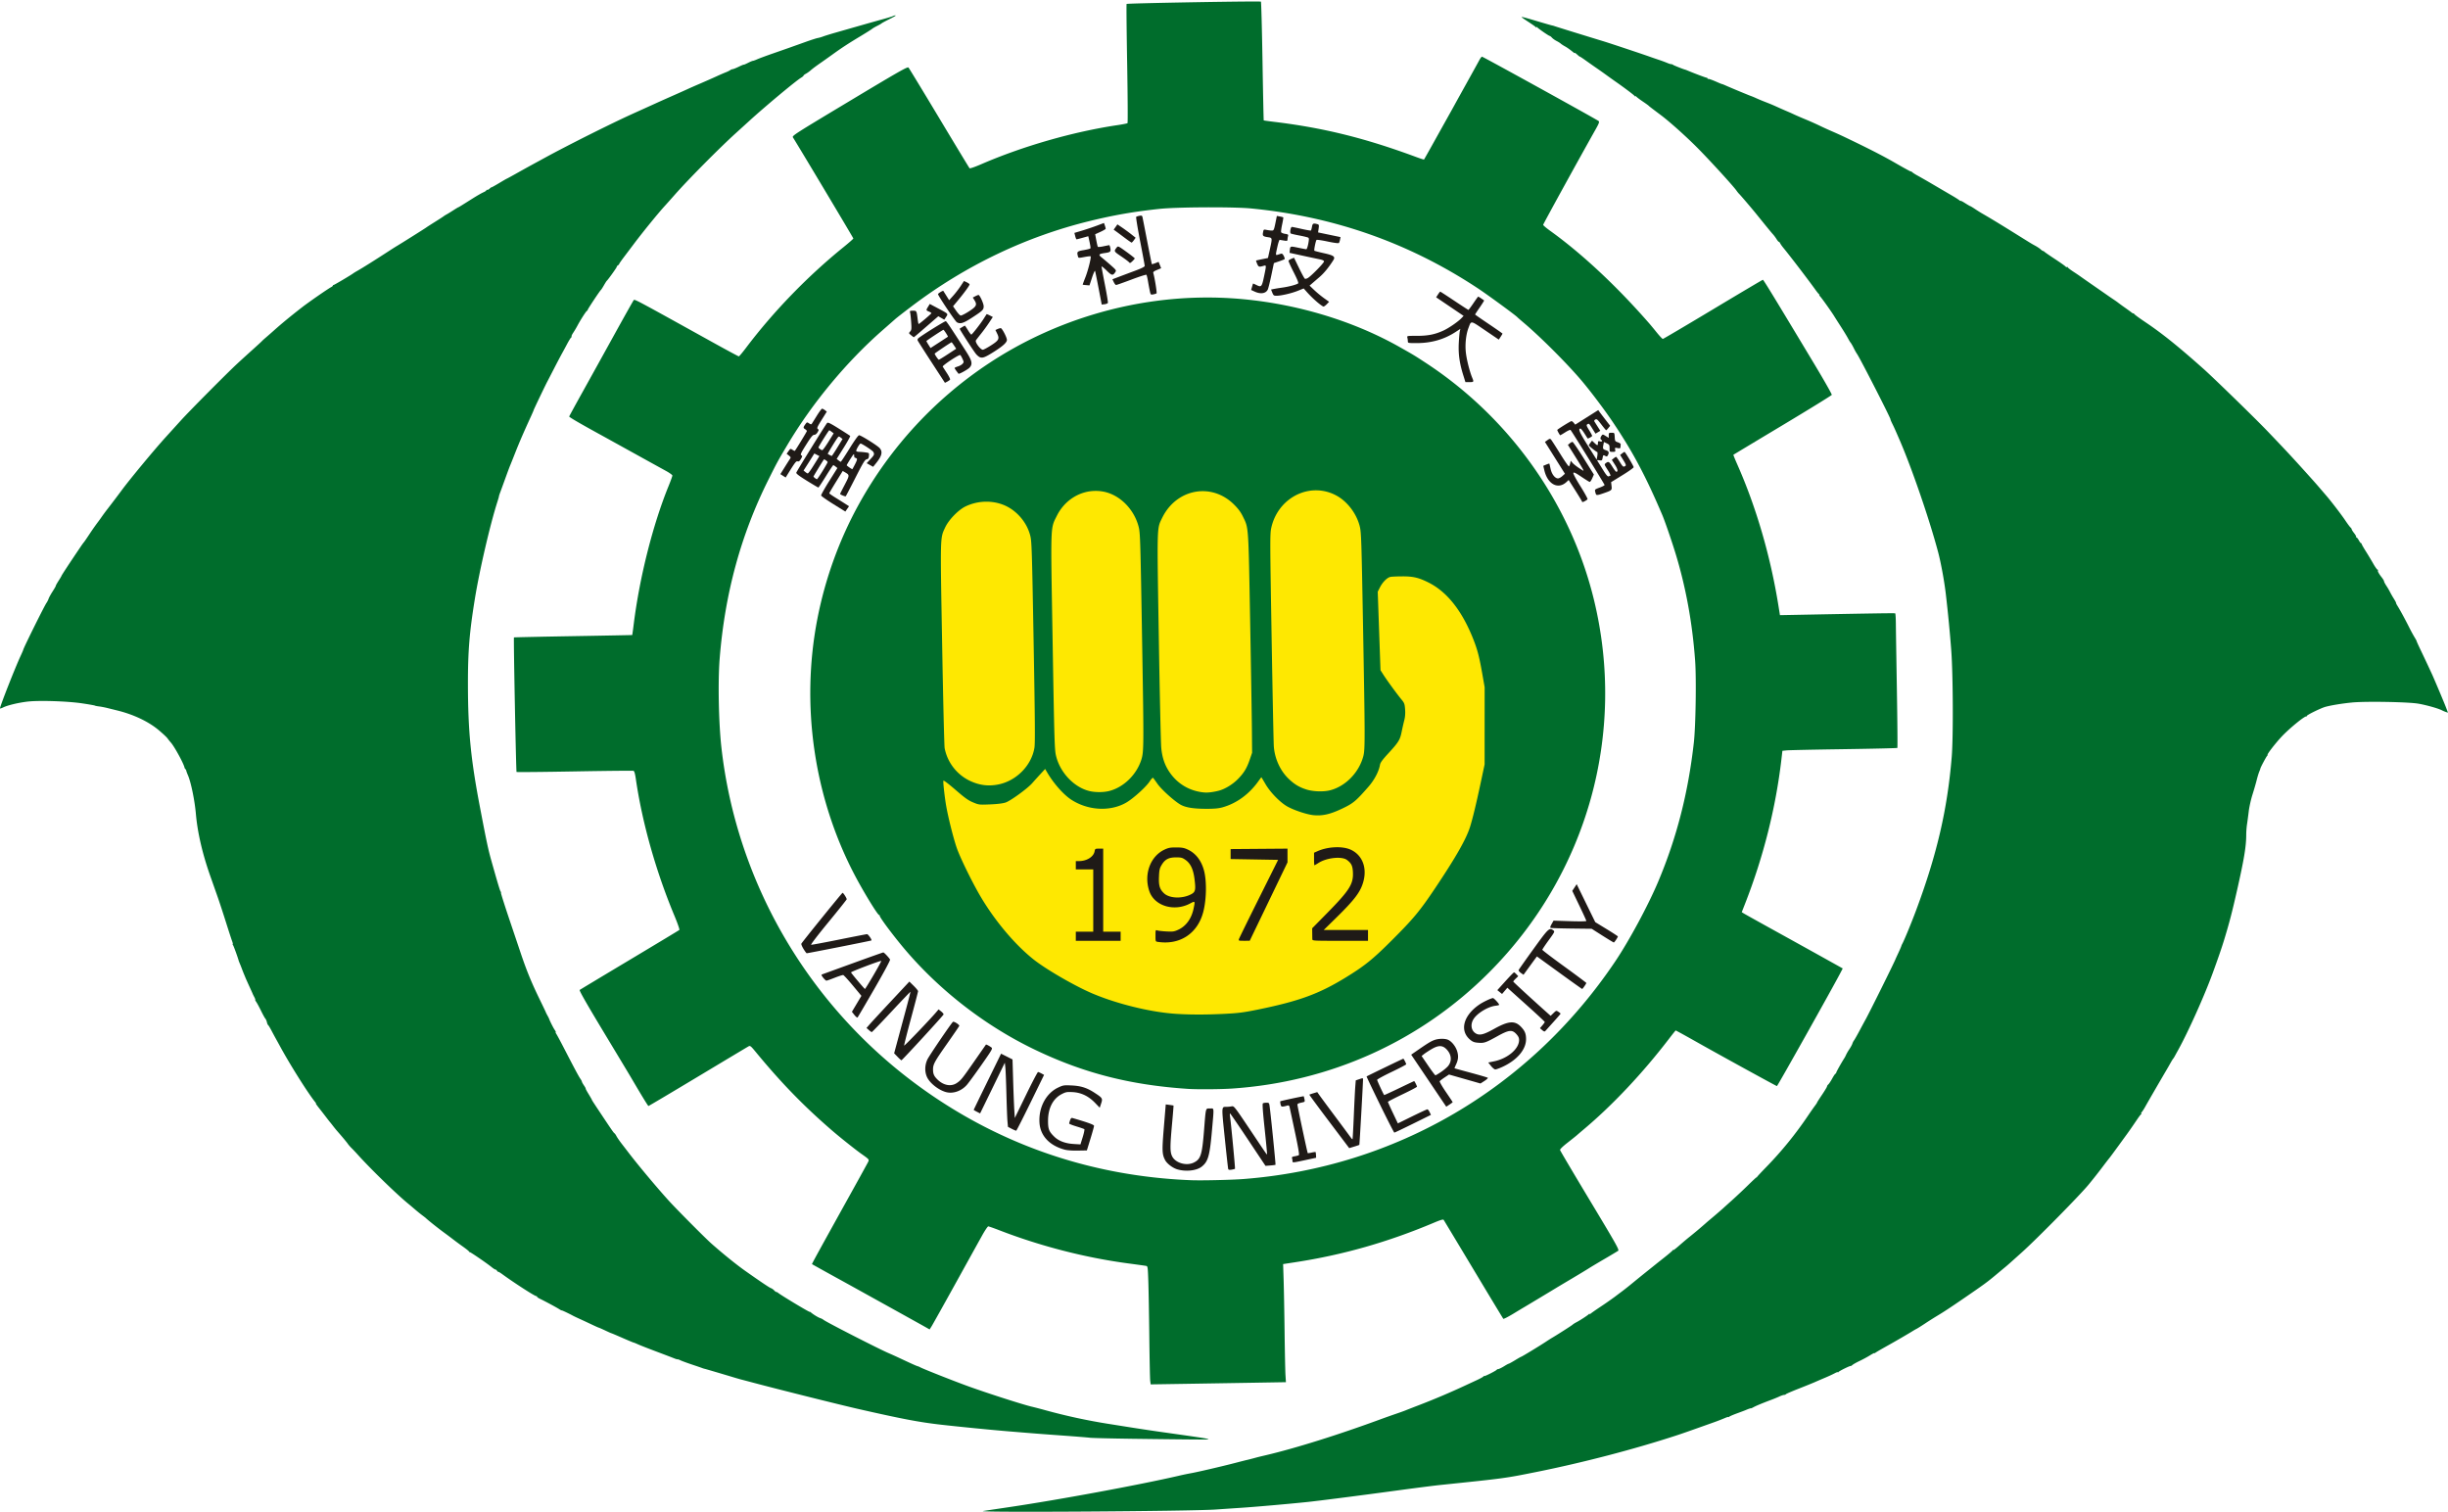
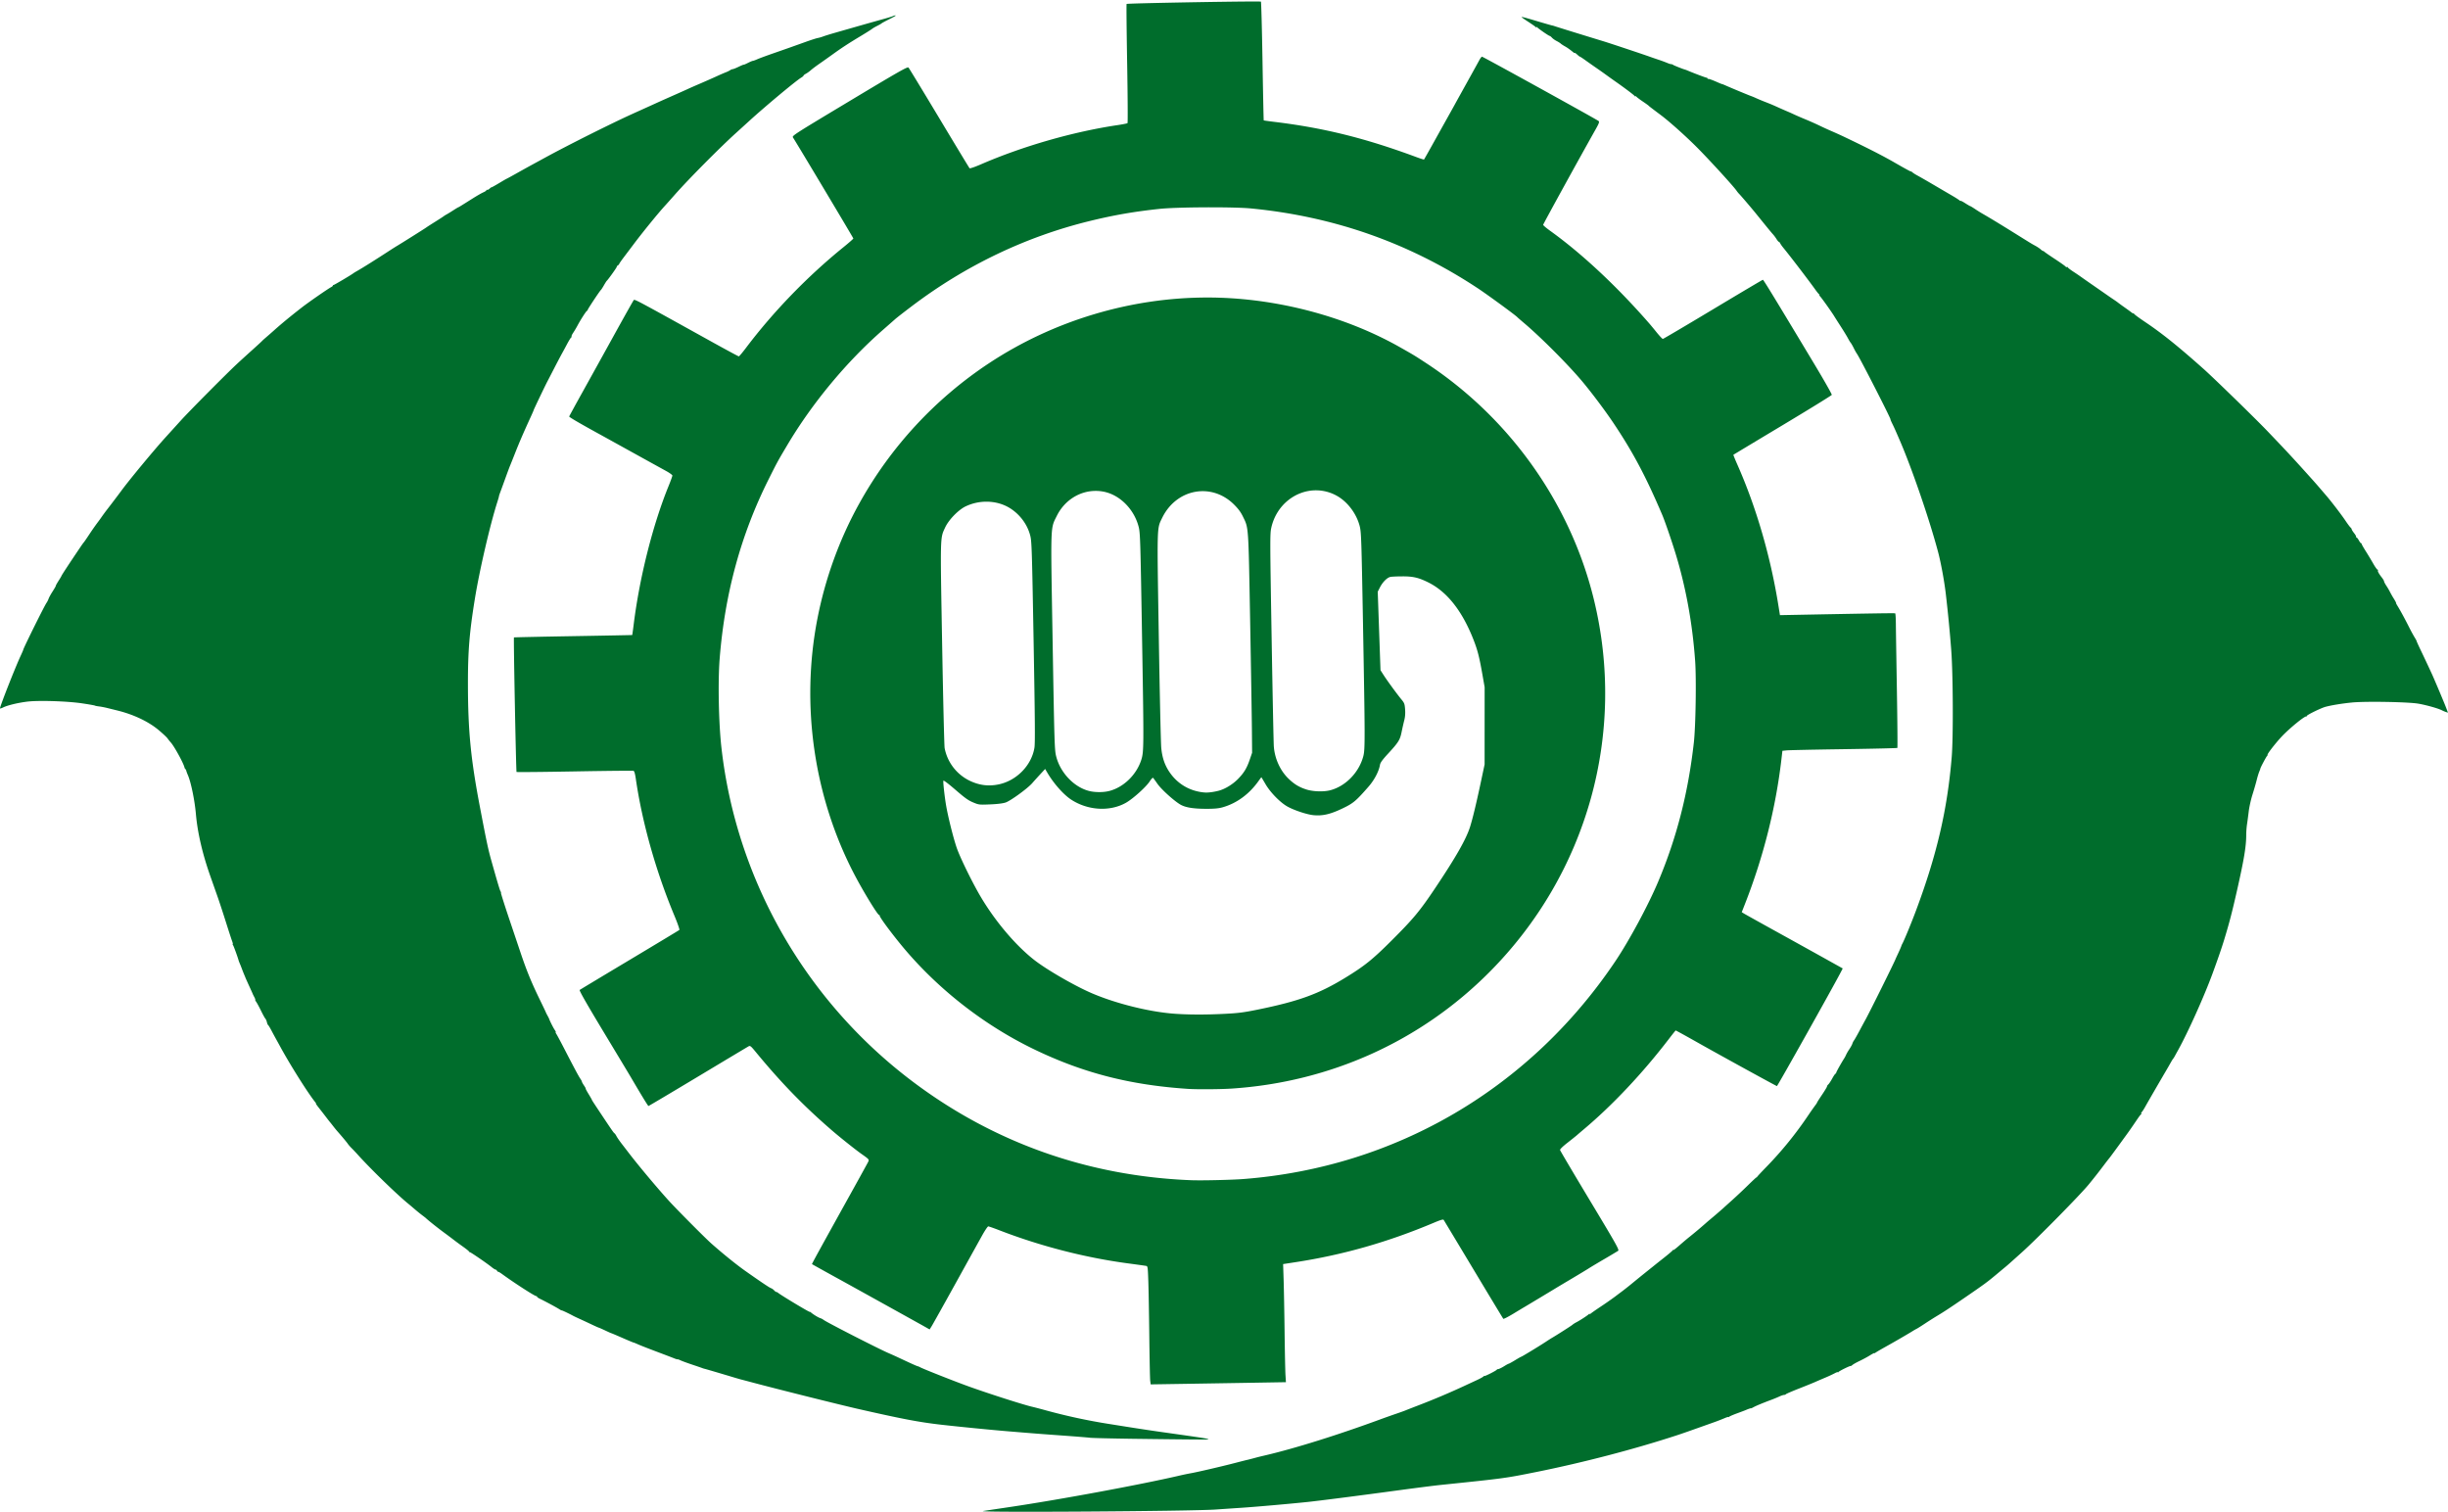
<svg xmlns="http://www.w3.org/2000/svg" width="400" height="247">
-   <path fill="#fee801" d="M194.155 64.474a51.152 51.927 0 0 0-51.152 51.927 51.152 51.927 0 0 0 51.152 51.926 51.152 51.927 0 0 0 51.152-51.926 51.152 51.927 0 0 0-51.152-51.927z" />
-   <path fill="#1f1a17" d="M192.374 191.057c-.77-.227-1.698-.935-2.007-1.533-.489-.945-.51-1.54-.19-5.386l.306-3.69.62.08c.341.046.634.092.65.103.016.012-.09 1.331-.235 2.932-.345 3.783-.344 4.635.002 5.35.534 1.104 2.343 1.63 3.549 1.034 1.131-.56 1.347-1.24 1.667-5.238.31-3.868.237-3.595.962-3.595.723 0 .687-.397.332 3.637-.363 4.127-.624 5.04-1.677 5.868-.832.655-2.589.848-3.98.438zm8.315-.058c-.033-.102-.286-2.376-.562-5.051-.548-5.318-.56-5.099.294-5.103a5.23 5.23 0 0 0 .824-.082c.392-.078.442-.015 3.023 3.832 2.976 4.438 2.7 4.042 2.762 3.968.026-.031-.148-1.888-.387-4.126-.31-2.906-.39-4.097-.284-4.168.082-.055.344-.1.582-.102.406-.002.437.033.512.574.197 1.409 1.012 9.516.963 9.565-.03.03-.411.083-.846.117l-.79.062-2.849-4.274c-1.567-2.351-2.886-4.277-2.931-4.279-.046-.002-.062.134-.037.301.164 1.07.888 8.67.832 8.726-.038.038-.289.104-.558.148-.35.057-.506.026-.548-.108zm10.499-1.328a1.54 1.54 0 0 0-.078-.462c-.057-.148.06-.224.444-.289.286-.048.589-.13.671-.183.106-.066-.088-1.215-.644-3.825-.437-2.051-.828-3.87-.87-4.043-.051-.215-.148-.292-.308-.247-.97.272-1.074.254-1.165-.2-.048-.24-.065-.458-.038-.485.064-.063 3.79-.864 3.827-.822.015.018.07.229.121.468.085.399.06.444-.29.522-.755.168-.857.217-.857.406 0 .232 1.62 7.83 1.683 7.893.025.024.31-.016.636-.089.324-.073.613-.11.64-.082.028.028.06.248.072.49l.021.438-1.763.38c-2.119.457-2.102.456-2.102.13zm-37.265-1.846c-2.462-.67-3.947-2.277-4.075-4.408-.15-2.494 1.083-4.8 3.062-5.73.804-.378.93-.398 2.17-.34 1.542.071 2.512.379 3.76 1.192 1.317.857 1.36.928 1.085 1.756l-.23.69-.767-.794c-1.07-1.106-2.27-1.681-3.66-1.755-.937-.05-1.116-.017-1.787.328-1.418.73-2.223 2.288-2.232 4.317-.006 1.396.147 1.791 1.028 2.646.72.7 1.809 1.106 3.176 1.186l1.092.065.37-1.193c.203-.656.322-1.236.265-1.29-.058-.053-.64-.258-1.292-.454-.653-.197-1.187-.408-1.187-.47 0-.06.068-.305.15-.542.106-.302.218-.412.374-.367 2.58.75 3.545 1.102 3.54 1.292-.002.117-.267 1.067-.588 2.111l-.584 1.899-1.48.027c-.94.017-1.738-.043-2.19-.166zm43.257-4.584c-1.803-2.389-3.258-4.364-3.234-4.388.024-.024.324-.128.666-.23l.623-.188.447.627c.246.346 1.433 1.949 2.637 3.562a422.433 422.433 0 0 1 2.409 3.247c.12.173.243.287.272.254.029-.033.123-1.738.21-3.79.086-2.051.193-4.2.238-4.774l.082-1.044.593-.203c.555-.189.594-.186.594.04 0 .66-.564 10.66-.604 10.699-.025.025-.407.155-.85.29l-.805.243-3.278-4.345zm8.312-2.759c-1.23-2.51-2.215-4.585-2.191-4.608.061-.062 5.935-2.898 6-2.898.074 0 .469.771.469.915 0 .063-1.068.625-2.374 1.248-1.305.622-2.373 1.205-2.373 1.295 0 .135 1.027 2.354 1.15 2.482.02.022 1.12-.481 2.443-1.119 1.323-.637 2.428-1.159 2.455-1.159.07 0 .462.778.462.915 0 .064-1.068.625-2.373 1.248-1.306.623-2.374 1.175-2.374 1.228 0 .052.365.865.812 1.806l.813 1.711 2.334-1.148c1.284-.631 2.403-1.148 2.486-1.148.083 0 .248.203.366.452l.216.452-2.937 1.451c-1.615.798-2.985 1.45-3.044 1.447-.058-.002-1.112-2.059-2.34-4.57zm-60.166 3.955-.626-.325-.082-.923c-.045-.507-.12-2.509-.17-4.448-.048-1.94-.126-3.883-.173-4.319l-.086-.792-2.018 4.143-2.02 4.142-.524-.267c-.288-.147-.524-.288-.524-.312 0-.024 1.006-2.1 2.236-4.612l2.236-4.567.935.47.935.472.1 3.363c.054 1.85.138 4.002.185 4.783l.087 1.42 1.83-3.76c1.007-2.067 1.892-3.756 1.967-3.753.075.003.328.11.562.237l.425.232-2.22 4.543c-1.222 2.499-2.268 4.556-2.325 4.571-.057.016-.385-.118-.73-.298zm68.126-7.866-2.867-4.251 1.05-.726c1.697-1.173 2.198-1.476 2.777-1.68.704-.249 1.778-.247 2.262.003.602.312 1.204 1.096 1.433 1.864.234.788.176 1.377-.216 2.202-.139.293-.237.545-.22.561.019.016 1.224.35 2.679.741 1.454.391 2.694.756 2.754.81.06.054-.184.286-.542.516l-.653.418-2.57-.733-2.57-.733-.713.473c-.392.26-.754.54-.805.621-.05.082.405.873 1.012 1.76.606.885 1.103 1.633 1.103 1.661 0 .028-.236.207-.524.397l-.524.347-2.866-4.251zm2.004-1.417c.433-.295.946-.724 1.14-.954.699-.83.594-1.933-.266-2.793-.65-.65-1.316-.643-2.441.023-.455.269-1 .627-1.213.797l-.387.309 1.073 1.576c.59.867 1.125 1.577 1.189 1.577.064 0 .471-.241.905-.535zm-80.965 3.256c-1.223-.373-2.596-1.484-3.027-2.45-.387-.868-.361-1.926.07-2.855.28-.6 3.762-5.73 4.17-6.142.141-.143 1.11.47 1.04.659-.028.076-.936 1.4-2.017 2.942-2.043 2.911-2.27 3.33-2.27 4.187 0 .699.16 1.067.697 1.602 1.004 1 2.259 1.232 3.2.59.692-.471.839-.655 2.955-3.696l1.787-2.566c.047-.063.524.18.9.46.23.171.116.37-1.629 2.86-1.03 1.471-2.104 2.936-2.385 3.255-.918 1.044-2.327 1.51-3.49 1.154zm89.137-4.247-.45-.563.911-.185c2.255-.455 4.128-2.038 4.128-3.487 0-.36-.118-.61-.46-.985-.678-.739-1.209-.68-3.052.342-1.94 1.074-2.177 1.157-3.132 1.088-.648-.047-.914-.141-1.313-.464-1.82-1.473-1.174-3.99 1.487-5.796.628-.426 1.927-1.038 2.204-1.038.168 0 1.01.915 1.01 1.098 0 .048-.266.117-.59.154-1.23.138-3.003 1.217-3.607 2.194-.512.828-.393 1.783.282 2.263.638.454 1.328.303 3.08-.673 2.332-1.3 3.37-1.392 4.358-.39.67.68.874 1.162.873 2.068-.001 1.718-1.501 3.456-3.934 4.56-.474.214-.97.387-1.103.383-.132-.003-.443-.26-.692-.57zm-96.965-1.492-.561-.577.585-2.17 1.35-5.004c.42-1.559.746-2.851.725-2.872-.02-.021-1.43 1.453-3.13 3.275-1.7 1.822-3.135 3.31-3.186 3.308-.052-.002-.266-.155-.477-.34l-.382-.336.518-.596c.285-.327 1.86-2.032 3.502-3.79l2.984-3.194.712.7c.392.386.712.778.712.871 0 .093-.522 2.1-1.16 4.459-.638 2.36-1.14 4.35-1.116 4.423.038.113 4.154-4.175 5.274-5.494l.352-.415.422.332c.232.183.41.406.394.495-.029.161-6.745 7.468-6.884 7.49-.04.006-.326-.248-.634-.565zm105.328-4.367-.362-.315.39-.457c.216-.25.394-.499.397-.551.003-.053-1.2-1.178-2.673-2.501-1.474-1.323-2.85-2.56-3.06-2.751l-.38-.346-.433.51-.434.51-.387-.314-.388-.314 1.314-1.453c.722-.799 1.359-1.452 1.415-1.452.056 0 .234.141.396.314l.295.313-.407.39c-.224.215-.407.433-.407.486 0 .075 3.116 2.937 5.8 5.327l.307.273.459-.444c.45-.437.465-.44.812-.213.194.127.353.263.353.302 0 .038-.53.657-1.178 1.374l-1.322 1.466c-.11.122-.232.084-.507-.154zm-112.383-2.474-.407-.517.776-1.303.776-1.303-1.396-1.681c-.769-.925-1.477-1.698-1.575-1.717-.098-.02-.722.178-1.388.44-.666.263-1.276.477-1.356.477-.08 0-.318-.214-.527-.476-.27-.34-.329-.495-.203-.54l5.04-1.83c2.675-.97 4.92-1.766 4.99-1.766.122 0 .9.82 1.098 1.158.062.105-.926 1.95-2.55 4.763-1.458 2.525-2.701 4.641-2.761 4.702-.06.06-.293-.122-.517-.407zm3.124-6.506c.726-1.242 1.293-2.284 1.261-2.316-.096-.097-4.977 1.756-4.935 1.874.061.174 2.192 2.7 2.277 2.7.042 0 .67-1.016 1.397-2.258zm112.063-.399-3.662-2.656-.237.317c-.13.174-.624.848-1.096 1.498l-.858 1.18-.43-.299c-.235-.164-.399-.379-.363-.477.036-.097 1.119-1.635 2.406-3.417 2.48-3.432 2.612-3.554 3.273-3.053.241.182.2.267-.78 1.611-.568.78-1.034 1.478-1.034 1.55 0 .073 1.618 1.304 3.595 2.736 1.977 1.433 3.594 2.642 3.594 2.687 0 .117-.596.979-.678.98-.037 0-1.716-1.195-3.73-2.657zM131.3 155.056c-.235-.382-.397-.77-.361-.864.084-.221 6.595-8.263 6.731-8.315.107-.04.68.845.68 1.05 0 .063-1.348 1.754-2.996 3.757-1.72 2.09-2.919 3.658-2.814 3.679.1.02 2.154-.361 4.564-.848 2.411-.486 4.466-.885 4.567-.885.19 0 .828.915.717 1.027-.055.054-10.332 2.088-10.57 2.092-.05.001-.283-.311-.518-.693zm57.88-1.166c-.366-.056-.373-.074-.373-1.013 0-.931.008-.954.306-.855.167.055.836.13 1.484.164 1.045.057 1.263.026 1.908-.27 1.29-.59 2.178-1.807 2.526-3.463.266-1.264.257-1.278-.56-.84-2.606 1.393-5.846.42-6.672-2.005-.934-2.74.147-5.699 2.48-6.792.644-.302.95-.359 1.92-.356.95.004 1.282.065 1.898.355 1.3.61 2.212 1.8 2.643 3.45.453 1.73.397 4.713-.126 6.721-.923 3.544-3.815 5.452-7.434 4.904zm5.24-7.678c.913-.417.994-.687.768-2.55-.196-1.612-.65-2.585-1.477-3.165-.522-.367-.696-.413-1.559-.413-1.194 0-1.813.332-2.359 1.262-.316.539-.376.814-.42 1.932-.058 1.426.129 2.027.833 2.684.848.791 2.782.906 4.215.25zm67.421 6.658-1.756-1.118-3.255-.04c-1.79-.023-3.336-.07-3.434-.103-.136-.047-.104-.197.135-.625l.315-.563 2.678.086c1.641.052 2.68.036 2.68-.042 0-.07-.518-1.203-1.15-2.517l-1.148-2.39.362-.546.361-.547 1.516 3.1 1.517 3.099 1.848 1.13c1.016.622 1.847 1.164 1.847 1.205 0 .144-.565.988-.662.988-.054 0-.888-.503-1.854-1.117zm-86.055.1v-.746h2.849V142.05h-2.849v-1.356l.509-.001c1.271-.002 2.39-.695 2.557-1.584.082-.436.104-.45.747-.45h.663v13.564h2.849v1.492h-7.325v-.746zm26.66.452c.051-.161 1.512-3.137 3.245-6.612l3.153-6.32-3.88-.067-3.881-.068v-1.627l4.645-.036 4.646-.036.001 1.121.001 1.12-3.086 6.407-3.087 6.406-.925.003c-.887.002-.92-.01-.831-.291zm11.988.022a76.73 76.73 0 0 1-.017-1.023l-.008-.753 2.428-2.469c3.683-3.744 4.324-4.76 4.228-6.7-.052-1.044-.254-1.46-.972-1.996-.84-.627-3.29-.375-4.633.476-.34.217-.648.394-.683.394-.034 0-.063-.462-.063-1.025v-1.025l.596-.264c1.686-.746 4.062-.846 5.405-.228 1.847.85 2.662 2.85 2.083 5.107-.44 1.721-1.381 2.987-4.468 6.014l-2.04 2h7.24v1.764h-4.543c-4.45 0-4.544-.006-4.553-.272zM136.17 82.365c-1.076-.67-1.975-1.304-1.998-1.409-.023-.105.566-1.157 1.308-2.338l1.35-2.148-.291-.234c-.16-.13-.331-.236-.38-.238-.049-.001-.598.82-1.22 1.827-.623 1.006-1.171 1.83-1.219 1.831-.047 0-.89-.497-1.875-1.106-1.282-.793-1.773-1.168-1.732-1.322.065-.246 4.786-7.856 5.038-8.12.133-.14.508.04 1.92.924.965.603 1.796 1.14 1.847 1.19.05.052-.425.918-1.057 1.925l-1.149 1.831.292.237c.16.13.33.237.378.236.048 0 .691-.977 1.43-2.17.837-1.351 1.426-2.169 1.563-2.169.306 0 2.996 1.684 3.367 2.108.521.596.35 1.293-.605 2.473l-.469.578-.528-.296-.528-.297.607-.65c.64-.684.687-.801.477-1.193-.118-.221-1.862-1.366-2.08-1.366-.162 0-.787 1.09-.703 1.225.045.072.252.131.46.131.21 0 .667.04 1.017.087.633.087.636.09.596.571-.033.39-.107.499-.38.56-.284.064-.582.554-1.832 3.013-.82 1.615-1.532 2.976-1.58 3.025-.078.077-.929-.277-.929-.387 0-.022.341-.694.759-1.493.811-1.555.813-1.588.08-2.018l-.402-.236-1.1 1.778c-.605.978-1.1 1.818-1.1 1.866 0 .05.412.344.915.657.504.312 1.23.768 1.615 1.014l.698.447-.302.437-.302.437-1.956-1.218zm-1.765-5.4c.454-.736.826-1.392.826-1.46 0-.125-.54-.513-.605-.435-.146.176-1.701 2.72-1.701 2.782 0 .095.436.439.564.445.05.002.461-.597.916-1.332zm-1.71-.529c.32-.503.72-1.141.887-1.417l.306-.502-.413-.213-.413-.214-.401.647c-.22.357-.617.984-.88 1.394l-.478.746.283.237c.156.13.338.238.405.238s.384-.412.704-.916zm7.021-.595c.334-.661.383-.856.24-.948a.757.757 0 0 0-.283-.116c-.056-.001-.104-.17-.106-.375-.003-.323-.084-.246-.608.576-.333.522-.606.99-.607 1.039-.002.067.72.577.912.645.017.006.22-.363.452-.821zm-2.892-2.732.848-1.385-.305-.234c-.289-.221-.315-.221-.484 0-.321.417-1.672 2.632-1.628 2.668.111.088.593.337.654.337.037 0 .45-.624.915-1.386zm-1.46-.93.856-1.375-.325-.25c-.179-.137-.356-.25-.393-.252-.08-.004-1.763 2.666-1.763 2.796 0 .123.445.446.622.451.081.003.533-.614 1.003-1.37zm123.114 9.72c-.041-.106-.544-.932-1.117-1.835l-1.043-1.643-.355.33c-1.373 1.28-3.083.375-3.623-1.919l-.17-.723.48-.2c.263-.11.492-.182.509-.159.017.023.109.404.204.848.19.88.724 1.567 1.216 1.567.154 0 .47-.17.704-.38l.425-.379-1.633-2.602-1.634-2.602.409-.291c.345-.246.435-.262.58-.104.095.103.768 1.148 1.496 2.322.727 1.174 1.372 2.105 1.433 2.067.06-.037.152-.259.204-.491l.092-.423.291.34c.246.289.983.831 1.694 1.248.25.147.106-.115-1.302-2.362l-1.144-1.826.299-.242c.164-.134.368-.242.453-.242.085 0 .906 1.2 1.824 2.667l1.669 2.668-.274.621c-.15.342-.341.605-.424.584-.084-.02-.697-.404-1.364-.852-.948-.638-1.23-.771-1.291-.611-.047.12.425 1.008 1.16 2.18.68 1.087 1.201 2.036 1.157 2.108-.045.072-.255.22-.466.33-.332.171-.396.172-.46.006zm2.312-1.122a2.723 2.723 0 0 1-.142-.458c-.08-.332-.033-.374.727-.651.447-.163.812-.356.812-.429 0-.122-5.328-8.733-5.559-8.984-.056-.061-.443.107-.86.373-.416.266-.788.484-.827.484-.07 0-.485-.739-.485-.861 0-.098 2.165-1.445 2.322-1.445.08 0 .249.13.377.289l.234.288 1.883-1.19 1.883-1.19.21.3c.117.164.554.741.973 1.282l.76.983-.29.365c-.16.201-.323.366-.362.366-.038 0-.394-.426-.79-.947-.623-.82-.753-.928-.98-.807-.151.081-.219.207-.162.302.054.09.295.473.536.852l.438.69-.393.231-.392.232-.512-.82c-.549-.877-.55-.877-.844-.691-.16.102-.107.266.305.934.276.446.5.868.5.938 0 .12-.678.497-.743.413-.017-.021-.252-.39-.523-.819-.271-.429-.557-.78-.635-.78-.427 0-.173.593 1.173 2.74l1.468 2.342.104-.608c.06-.355.051-.626-.022-.65-.222-.075-1.364-.984-1.36-1.083 0-.053.12-.248.262-.434l.26-.339.389.373c.483.462.577.465.577.018 0-.31.042-.343.34-.269.332.084.47-.093.203-.259-.188-.116-.17-.376.049-.675.178-.244.2-.242.678.053l.493.305v-.418c0-.386.036-.418.468-.418.468 0 .468 0 .509.701.039.667.064.708.515.86.262.087.47.23.462.317-.008.086-.023.282-.034.434-.018.24-.083.266-.479.192-.435-.082-.455-.069-.39.265.061.325.03.351-.424.351-.488 0-.49-.003-.49-.585 0-.532-.043-.605-.46-.805l-.46-.219-.083.415c-.136.682-.104.76.392.923.491.162.576.371.333.824-.111.209-.195.235-.398.127-.362-.194-.37-.188-.464.314-.079.417-.117.446-.519.387-.428-.063-.43-.06-.226.261.113.179.5.801.86 1.383.45.728.716 1.035.85.984.108-.042.222-.075.253-.075.156 0 .011-.356-.418-1.027-.55-.86-.549-.854-.237-1.09.392-.299.516-.225 1.04.625.276.447.561.813.634.813.322 0 .237-.435-.227-1.16l-.503-.786.306-.248c.168-.136.345-.246.392-.246.048.001.313.367.59.814.52.842.587.891.913.685.16-.102.103-.273-.325-.966l-.52-.842.325-.25c.179-.137.355-.249.393-.248.115.004 1.492 2.309 1.492 2.5 0 .098-.829.689-1.842 1.311l-1.841 1.132.07.626c.078.705.07.711-1.393 1.22-.795.278-1.05.312-1.14.155zm-132.847-3.035-.433-.275.692-1.109c.38-.61.775-1.229.876-1.375.163-.238.143-.299-.18-.556l-.362-.29.31-.433c.3-.422.318-.428.646-.214.185.122.355.201.378.176.181-.199 1.97-3.136 1.97-3.236 0-.071-.122-.205-.272-.299-.34-.212-.339-.306.008-.793.271-.38.29-.385.622-.167.293.192.362.196.47.032.07-.106.439-.697.82-1.312.382-.616.762-1.118.845-1.116.084.002.29.11.459.24l.307.236-.838 1.34c-.713 1.14-.808 1.362-.635 1.49.179.132.173.199-.045.557-.154.253-.36.407-.545.407-.233 0-.519.35-1.312 1.61-.865 1.374-.981 1.627-.794 1.732.197.11.191.169-.062.598-.208.353-.346.455-.532.396-.248-.078-.414.138-1.692 2.201l-.268.434-.433-.274zm24.268-18.56c-1.206-1.852-2.227-3.456-2.269-3.564-.041-.108.013-.27.12-.358.614-.51 4.354-2.834 4.481-2.785.14.054.676.852 3.243 4.83 1.057 1.637 1.18 2.177.626 2.767-.297.316-1.718 1.096-1.798.987a90.459 90.459 0 0 0-.334-.443c-.163-.215-.297-.434-.297-.487 0-.053.234-.166.52-.252.287-.086.632-.278.767-.428.238-.263.238-.29-.001-.822-.136-.302-.3-.58-.363-.62-.19-.117-2.967 1.721-2.865 1.896.05.085.36.565.688 1.067.328.502.557.975.51 1.052-.048.077-.255.227-.461.334l-.375.193-2.192-3.367zm2.667-1.308 1.363-.895-.35-.529c-.193-.29-.371-.53-.396-.53-.103 0-2.767 1.79-2.767 1.86 0 .156.57.99.676.99.061 0 .725-.403 1.474-.896zm.006-2.856c.061-.047-.636-1.132-.728-1.132-.106 0-2.785 1.767-2.785 1.837 0 .037.153.31.34.605l.338.536 1.39-.902c.765-.496 1.415-.92 1.445-.944zm84.194 6.229c-.6-1.936-.804-3.418-.715-5.19.043-.858.119-1.732.168-1.942l.09-.38-.835.539c-1.85 1.196-3.928 1.783-6.315 1.783-1.392 0-1.43-.009-1.432-.306a2.847 2.847 0 0 0-.079-.593c-.075-.281-.042-.287 1.528-.285 1.816.002 2.945-.219 4.33-.847.914-.414 2.443-1.469 3.016-2.08l.316-.337-2.243-1.517-2.242-1.517.299-.463c.165-.254.33-.462.369-.463.038-.001 1.072.67 2.298 1.49 1.225.82 2.263 1.492 2.306 1.492.043 0 .408-.488.811-1.085.403-.597.759-1.085.79-1.085.045 0 .634.383.962.626.027.02-.293.533-.712 1.14-.418.607-.76 1.127-.76 1.156 0 .029 1.007.73 2.238 1.558 1.23.828 2.238 1.533 2.238 1.567 0 .033-.136.267-.302.52l-.301.46-2.218-1.505c-2.449-1.664-2.27-1.636-2.73-.421-.426 1.121-.592 2.742-.424 4.126.142 1.171.625 3.063 1.026 4.024.289.69.27.72-.454.72h-.655l-.368-1.185zm-78.969-2.884c-.155-.06-.434-.29-.619-.51-.43-.512-2.746-4.1-2.677-4.148.232-.163.8-.497.844-.497.031 0 .26.337.51.748.248.41.496.731.55.712.163-.06 1.483-1.749 1.987-2.545.26-.41.489-.766.508-.79.02-.024.256.07.525.208l.489.25-.608.926a28.636 28.636 0 0 1-1.333 1.827c-.398.496-.769.977-.823 1.068-.177.296.738 1.53 1.135 1.53.124 0 .725-.32 1.336-.712 1.284-.823 1.414-1.074.997-1.933l-.28-.576.335-.153c.184-.084.427-.153.538-.153.211 0 1.005 1.518 1.005 1.923 0 .408-.631.99-2.057 1.897-1.48.942-1.904 1.108-2.362.928zm-11.24-3.593c-.393-.32-.396-.332-.15-.605.222-.245.242-.426.165-1.533-.048-.69-.126-1.392-.172-1.56-.078-.28-.04-.305.463-.305.607 0 .596-.021.778 1.458.048.391.117.712.154.712.121 0 2.078-1.662 2.078-1.765 0-.056-.183-.177-.407-.27-.482-.2-.484-.21-.13-.79l.274-.45 1.318.702c1.76.937 1.704.879 1.35 1.418l-.295.45-.488-.28-.489-.282-1.98 1.718c-1.089.946-2 1.717-2.024 1.714-.025-.002-.225-.152-.445-.332zm7.472-2.124c-.263-.153-3.07-4.344-3.07-4.584 0-.13.806-.62.868-.527.016.024.237.374.49.778l.46.734.662-.734c.364-.404.91-1.11 1.213-1.57l.553-.835.454.216c.25.12.454.275.454.345 0 .178-.83 1.323-1.844 2.545l-.854 1.028.51.735c.28.405.61.755.732.778.123.024.714-.272 1.315-.657 1.256-.806 1.408-1.093.961-1.816l-.291-.472.407-.21c.223-.116.46-.21.527-.21.201 0 .842 1.4.842 1.84 0 .576-.143.72-1.81 1.81-1.503.982-2.005 1.14-2.58.806zm58.87-3.3a18.732 18.732 0 0 1-1.533-1.48l-.66-.738-.949.384c-1.019.412-2.748.813-3.506.813-.412 0-.49-.059-.67-.508l-.205-.51.427-.088c.235-.05.885-.154 1.445-.233 1.01-.142 2.222-.46 2.538-.666.12-.078-.078-.585-.718-1.846-.486-.957-.863-1.8-.839-1.874.025-.074.238-.215.473-.314l.428-.18.806 1.667c.443.917.877 1.711.964 1.765.087.054.323-.009.525-.139.599-.386 2.605-2.447 2.605-2.676 0-.148-.232-.258-.78-.37a298.32 298.32 0 0 1-2.815-.6l-2.034-.444.039-.391c.07-.72.06-.717 1.34-.45.66.138 1.267.253 1.352.256.085.003.23-.398.323-.89.14-.739.138-.917-.011-1.009-.1-.061-.747-.218-1.44-.349-.693-.13-1.326-.278-1.407-.328-.192-.119-.02-1.083.192-1.074.085.003.795.15 1.579.326.783.176 1.464.294 1.514.264.05-.03.13-.3.181-.597.095-.564.213-.627.858-.454.29.078.308.134.228.722l-.088.638 1.833.382 1.833.382-.078.42c-.043.23-.13.476-.192.544-.068.075-.801-.02-1.837-.24-.947-.201-1.764-.318-1.813-.26-.137.159-.44 1.674-.352 1.762.042.042.727.22 1.522.396 1.644.362 1.938.573 1.585 1.134-.735 1.165-1.51 2.116-2.234 2.741l-1.244 1.073-.413.355.739.711a17.33 17.33 0 0 0 1.594 1.324l.856.613-.373.39c-.205.213-.449.389-.543.389-.093 0-.564-.334-1.045-.742zm-35.7-2.236c-.28-1.458-.54-2.737-.58-2.843-.04-.106-.261.383-.493 1.085l-.42 1.278-.538-.044c-.296-.024-.551-.057-.567-.073-.016-.016.176-.545.426-1.177.452-1.139.998-3.321.865-3.454-.038-.038-.501.012-1.03.112-.935.177-.963.174-1.037-.1-.208-.774-.144-.844.942-1.03.562-.096 1.051-.222 1.088-.281.057-.093-.017-.547-.278-1.7l-.065-.288-.914.253c-.503.14-.954.254-1.003.254-.048 0-.148-.236-.22-.524l-.134-.524 1.236-.37c.68-.202 1.767-.567 2.416-.81l1.181-.443.142.406c.077.224.141.462.141.53s-.388.3-.862.515l-.862.391.183.969c.1.532.213 1.017.25 1.076.036.06.449.025.916-.075s.893-.184.945-.187c.053-.003.137.216.188.485.108.579 0 .676-.893.799-.995.137-1.1.273-.546.711.26.206.918.764 1.462 1.24.92.806.977.887.805 1.146-.423.638-.582.61-1.448-.247-.449-.444-.816-.728-.816-.632 0 .097.248 1.43.55 2.962.304 1.533.522 2.864.486 2.958-.036.094-.278.196-.537.227l-.471.055-.508-2.65zm8.366.43a46.906 46.906 0 0 1-.296-1.588c-.089-.523-.204-.997-.257-1.055-.053-.057-1.152.294-2.442.78-1.29.487-2.42.885-2.509.885-.089 0-.261-.21-.384-.465l-.221-.466 1.044-.397c.575-.218 1.762-.664 2.638-.99 1.075-.4 1.594-.661 1.593-.8 0-.113-.337-1.94-.75-4.06-.411-2.121-.7-3.898-.643-3.95.058-.052.298-.13.533-.174.363-.067.438-.034.497.22.038.164.388 1.947.778 3.961s.728 3.685.752 3.713c.024.028.282-.045.574-.161l.531-.213.206.523.205.523-.673.28c-.522.216-.657.333-.602.52.222.747.618 3.219.53 3.298-.059.052-.3.13-.537.174-.42.079-.433.066-.567-.558zm17.118.096-.564-.26.148-.509c.082-.28.156-.522.165-.539.008-.016.276.1.595.257.766.38.853.274 1.218-1.486.383-1.843.387-1.801-.15-1.647-.683.196-.78.16-.999-.363-.112-.27-.186-.504-.163-.521.024-.017.469-.118.99-.223l.947-.191.3-1.357c.429-1.938.43-1.933-.273-2.038-.85-.127-.94-.213-.83-.793.091-.49.101-.496.586-.4.27.053.64.1.821.104.355.008.38-.05.69-1.599l.159-.793.496.093c.273.051.521.117.55.146.03.03-.051.545-.181 1.146-.13.601-.205 1.174-.168 1.272.038.098.325.22.638.27.505.08.56.125.488.392a2.672 2.672 0 0 0-.082.55c-.002.218-.076.238-.579.156l-.697-.114c-.066-.01-.23.469-.365 1.066-.32 1.418-.32 1.474.011 1.372l.532-.165c.198-.06.316.025.485.352.123.238.185.473.136.522-.048.049-.46.215-.917.37l-.83.28-.425 2.025c-.233 1.114-.498 2.162-.588 2.328-.34.631-1.169.746-2.144.297zm-20.521-4.796c-.094-.113-.68-.551-1.303-.975-1.193-.81-1.19-.805-.68-1.456.188-.24.267-.203 1.562.735.75.544 1.363 1.028 1.363 1.076 0 .047-.173.253-.385.456-.338.324-.408.344-.557.164zm-.695-3.98c-.565-.427-1.203-.902-1.417-1.056l-.39-.28.307-.431.306-.431.772.524c.424.288 1.093.78 1.487 1.091l.717.567-.285.4c-.157.22-.327.398-.377.395-.051-.003-.555-.354-1.12-.78z" />
+   <path fill="#fee801" d="M194.155 64.474z" />
  <path fill="#006d2c" d="M205.066.245c-4.23-.007-20.873.293-20.98.401-.043.042-.002 4.419.09 9.726.09 5.307.118 9.693.059 9.746-.059.054-.809.202-1.667.33-7.23 1.077-15.475 3.446-22.288 6.404-.98.424-1.79.703-1.854.636-.062-.065-2.293-3.75-4.957-8.19-2.664-4.438-4.925-8.157-5.025-8.263-.155-.165-1.549.627-9.62 5.473-9.192 5.518-9.434 5.674-9.25 5.958.702 1.082 9.861 16.403 9.861 16.496 0 .063-.717.696-1.593 1.406-5.884 4.764-11.457 10.519-15.95 16.468-.577.765-1.103 1.39-1.17 1.39-.067 0-2.033-1.06-4.37-2.354-12.61-6.992-12.643-7.01-12.802-6.835-.084.094-1.518 2.642-3.185 5.663-1.668 3.021-4 7.233-5.183 9.36-1.183 2.125-2.162 3.92-2.177 3.988-.022.105 1.774 1.15 5.197 3.026.484.265 2.834 1.565 5.222 2.887a1672.91 1672.91 0 0 0 5.391 2.978c.578.315 1.051.657 1.051.76 0 .103-.279.873-.62 1.711-2.563 6.298-4.723 14.84-5.687 22.492a56.885 56.885 0 0 1-.25 1.852c-.012.011-4.355.095-9.651.185-5.297.09-9.652.184-9.678.208-.082.074.338 21.895.423 21.98.045.045 4.32.005 9.503-.088 5.182-.093 9.509-.135 9.615-.094.128.048.253.485.367 1.274 1.036 7.163 3.289 15.155 6.314 22.401.523 1.253.87 2.26.802 2.322-.066.06-3.722 2.263-8.123 4.896s-8.073 4.84-8.158 4.906c-.109.083 1.079 2.167 3.933 6.902 2.25 3.73 4.242 7.043 4.428 7.361 1.753 2.99 2.797 4.696 2.874 4.698.052.001 3.693-2.16 8.092-4.801 4.4-2.642 8.124-4.871 8.277-4.953.248-.133.369-.038 1.131.89 4.15 5.044 7.893 8.897 12.523 12.888 1.322 1.139 3.782 3.097 4.77 3.797 1.335.945 1.312.914 1.05 1.419a756.29 756.29 0 0 1-2.94 5.328c-5.225 9.42-6.222 11.237-6.18 11.27.043.036 3.21 1.795 4.448 2.47 1.047.572 13.07 7.239 14.003 7.765l.767.434.325-.518c.178-.284 1.929-3.417 3.89-6.96 1.96-3.544 3.933-7.1 4.38-7.901.447-.802.89-1.458.986-1.458.095 0 .896.28 1.78.622 6.726 2.601 13.995 4.475 21.004 5.415 1.492.2 2.84.387 2.998.416.275.05.29.151.372 2.53.047 1.363.12 5.438.16 9.057.041 3.618.108 6.847.149 7.176l.074.599 5.719-.09c3.145-.05 8.118-.131 11.051-.18l5.332-.09-.073-1.164c-.04-.64-.106-3.79-.145-6.997-.04-3.208-.11-7.026-.156-8.484l-.085-2.651 2.019-.31c7.77-1.192 15.11-3.284 22.625-6.45 1.132-.476 1.51-.583 1.597-.452.062.094 2.257 3.742 4.877 8.106 2.62 4.364 4.807 7.983 4.86 8.043.052.06.778-.307 1.612-.814.835-.507 1.626-.983 1.758-1.058.226-.127 4.875-2.922 5.312-3.193.112-.07 1.241-.743 2.51-1.497 1.268-.754 2.519-1.51 2.78-1.68.261-.171 1.39-.847 2.51-1.503a117.998 117.998 0 0 0 2.276-1.355c.22-.148-.193-.887-4.598-8.211-2.662-4.427-4.86-8.143-4.886-8.258-.03-.132.424-.577 1.226-1.203.7-.547 1.387-1.096 1.526-1.221s.649-.56 1.133-.968c4.715-3.967 9.6-9.156 13.894-14.755.587-.765 1.087-1.39 1.113-1.39.05 0 1.834.981 3.575 1.966 3.31 1.873 12.868 7.121 12.969 7.121.098 0 9.12-16.085 10.387-18.52l.365-.701-2.807-1.565c-1.544-.861-5.096-2.83-7.893-4.376-2.798-1.546-5.247-2.91-5.444-3.032l-.357-.222.532-1.356c3.003-7.656 5.033-15.714 5.951-23.627l.16-1.382.698-.07c.384-.04 4.593-.127 9.352-.197 4.76-.07 8.69-.162 8.734-.205.043-.044.009-4.277-.077-9.408-.085-5.13-.162-10.047-.169-10.924-.007-.877-.056-1.621-.108-1.654-.083-.05-3.183-.004-16.034.241l-2.798.054-.23-1.44c-1.295-8.126-3.629-16.156-6.733-23.17-.377-.854-.668-1.571-.643-1.593.025-.022 3.637-2.194 8.027-4.826 4.39-2.633 8.012-4.866 8.05-4.963.036-.098-1.25-2.368-2.86-5.045-6.764-11.254-8.295-13.761-8.4-13.758-.062.002-3.734 2.178-8.16 4.835-4.427 2.657-8.112 4.83-8.188 4.83-.077 0-.522-.473-.99-1.05a79.33 79.33 0 0 0-1.147-1.391c-5.328-6.124-11.055-11.48-16.3-15.247-.614-.441-1.116-.872-1.116-.957 0-.126 5.681-10.463 8.567-15.587.556-.988.646-1.235.498-1.369-.253-.229-18.893-10.515-19.055-10.515-.073 0-.256.228-.408.508-.26.48-1.725 3.125-3.06 5.527-.33.597-.787 1.421-1.011 1.832-.225.41-.717 1.295-1.093 1.966a2455 2455 0 0 0-2.268 4.067c-.87 1.565-1.607 2.87-1.635 2.898-.03.028-.59-.148-1.246-.391-8.356-3.098-15.143-4.78-23.223-5.758-.926-.111-1.701-.221-1.724-.244-.022-.022-.112-4.371-.2-9.665-.089-5.293-.205-9.674-.258-9.733-.013-.015-.364-.023-.968-.024zm-58.82 2.279a.905.905 0 0 0-.372.119c-.077.048-.81.271-1.628.496-.818.225-2.586.723-3.929 1.107s-3.082.882-3.866 1.105c-.783.224-1.665.497-1.96.609a5.577 5.577 0 0 1-.882.254c-.19.03-1.047.303-1.905.61a475.086 475.086 0 0 1-5.358 1.893c-1.119.388-2.293.823-2.61.965-.315.142-.638.258-.716.258-.078 0-.445.153-.815.341-.37.188-.674.315-.674.283 0-.032-.367.12-.816.337-.449.217-.893.395-.987.395-.094 0-.291.08-.439.18-.147.098-.48.26-.742.358-.261.1-.932.39-1.492.649-.56.257-1.72.77-2.577 1.139-.858.368-1.804.784-2.102.924-.299.14-1.397.63-2.442 1.092-1.044.462-2.204.98-2.577 1.15-.373.172-1.38.628-2.238 1.015-2.5 1.128-2.695 1.218-4.476 2.068a338.65 338.65 0 0 0-8.274 4.137c-1.74.904-2.347 1.227-4.069 2.167l-1.628.887c-.485.265-1.545.854-2.356 1.31-.811.455-1.496.828-1.52.828-.026 0-.598.331-1.273.736-.674.405-1.226.707-1.226.673 0-.035-.13.06-.291.21-.16.149-.344.239-.407.2-.064-.04-.115-.013-.115.058 0 .07-.23.227-.51.349-.279.12-1.088.586-1.796 1.035-1.823 1.152-2.229 1.401-2.306 1.414-.037.006-.405.23-.818.496-.413.267-.897.564-1.077.66-.18.096-.391.229-.47.295-.08.067-.724.484-1.433.927-.709.444-1.35.857-1.424.918-.139.114-4.16 2.644-4.801 3.02-.194.114-.69.426-1.1.693-2.477 1.613-4.514 2.891-5.425 3.405a6.952 6.952 0 0 0-.61.376c-.308.246-3.096 1.897-3.205 1.897-.065 0-.118.047-.118.103 0 .057-.119.164-.264.238-.508.258-3.749 2.504-4.832 3.35-1.905 1.484-3.252 2.596-4.535 3.74-.41.367-.99.874-1.288 1.128-.299.253-.604.53-.678.616-.075.086-.807.758-1.628 1.495-.82.736-1.916 1.735-2.435 2.218-1.783 1.662-7.74 7.663-9.154 9.22-.778.859-1.914 2.11-2.524 2.781-1.929 2.124-6.004 7.049-7.26 8.776a173.72 173.72 0 0 1-2.192 2.89 33.34 33.34 0 0 0-1.053 1.427c-.112.168-.419.587-.68.931a43.53 43.53 0 0 0-1.284 1.846c-.444.671-.843 1.251-.887 1.288-.044.038-.265.343-.493.679-1.86 2.749-3.167 4.74-3.167 4.822 0 .03-.215.391-.478.802-.262.41-.46.77-.44.798.02.028-.214.441-.52.918-.307.477-.604 1.02-.662 1.206a2.97 2.97 0 0 1-.344.677c-.362.517-3.795 7.444-3.795 7.66 0 .039-.178.452-.395.919C2.49 109.046 0 115.377 0 115.736c0 .057.229-.01.509-.148.717-.354 2.454-.772 3.961-.954 1.864-.224 6.518-.077 8.95.284 1.076.16 2.01.324 2.075.364.065.04.374.102.687.138.313.036.92.152 1.35.259l1.627.402c2.681.66 5.117 1.816 6.79 3.225.657.554 1.297 1.152 1.42 1.33.125.178.374.49.554.692.587.662 2.103 3.443 2.226 4.083.017.088.08.197.141.241a.495.495 0 0 1 .146.272c.019.104.14.433.268.73.504 1.165 1.11 4.107 1.303 6.33.266 3.053 1.07 6.513 2.373 10.206l1.2 3.405c.263.746.854 2.546 1.313 4 .459 1.456.92 2.875 1.026 3.154.106.28.155.509.11.509-.046 0-.023.076.05.17.101.127.805 2.067.923 2.543.009.037.094.25.188.475.095.223.252.62.348.881.097.261.254.658.348.882.095.224.183.437.196.475.036.104.443 1.011.838 1.87.197.426.366.805.375.842.01.038.124.266.253.509.13.242.199.44.155.44-.045 0 .035.169.177.374s.495.861.785 1.458c.29.597.6 1.16.69 1.253.09.093.203.351.252.575.049.224.14.438.2.476.061.037.296.42.522.849.225.428.563 1.055.75 1.39.187.336.492.89.677 1.23 1.684 3.095 4.625 7.755 5.794 9.18.076.094.105.17.064.17-.041 0 .185.327.503.726.318.4.822 1.047 1.12 1.44.3.392.604.783.679.868.074.085.299.368.499.629.2.26.505.636.678.833.852.971 1.556 1.816 1.74 2.087.111.166.386.48.61.7.223.218.677.7 1.009 1.068 2.099 2.335 6.432 6.543 8.282 8.043.186.15.649.542 1.028.868.379.327.928.772 1.22.99.293.219.563.428.6.466.288.29 1.909 1.585 2.892 2.308a99.56 99.56 0 0 1 1.717 1.287c.285.224.95.712 1.477 1.085.527.373.96.724.963.78.002.056.06.102.128.102.14 0 2.81 1.829 3.563 2.442.275.223.562.406.638.406.076 0 .187.087.246.194.06.106.15.183.2.17.05-.014.325.146.61.355 1.965 1.437 5.348 3.621 5.61 3.621.072 0 .131.049.131.108s.199.2.441.315c.733.345 2.752 1.43 3.163 1.699.212.138.404.236.427.215.037-.033 1.14.489 1.87.884.149.08.607.298 1.017.483.41.185 1.274.587 1.92.893.645.307 1.205.558 1.245.558.04 0 .487.196.996.435.509.24.956.443.993.452.137.035.643.249 2.123.894.831.363 1.549.66 1.595.66.046 0 .342.12.658.265.316.146 1.704.691 3.084 1.21 1.38.52 2.693 1.021 2.916 1.114.224.092.455.157.513.144.058-.012.272.061.475.164.203.102 1.04.41 1.86.685.821.274 1.584.536 1.696.581.112.046.288.1.39.12.164.034 2.207.635 4.9 1.442.485.145.973.285 1.085.312.112.026 1.028.268 2.035.536 3.884 1.036 14.177 3.61 17.022 4.257 7.327 1.665 10.033 2.179 13.632 2.588 2.965.337 8.094.841 11.054 1.086 4.333.358 5.28.431 8.817.685 2.089.15 4.072.31 4.408.356.336.045 3.48.122 6.985.17 3.507.049 7.901.098 9.766.11 3.942.023 4.34.117-5.29-1.25-1.342-.19-3.6-.53-5.018-.756l-3.323-.528a94.835 94.835 0 0 1-10.377-2.239 82.603 82.603 0 0 0-2.102-.551c-1.28-.274-7.1-2.134-10.444-3.338-2.268-.816-7.421-2.851-7.93-3.131a1.884 1.884 0 0 0-.412-.177c-.152-.026-.864-.344-2.848-1.274a67.134 67.134 0 0 0-1.824-.828c-1.474-.61-10.29-5.117-10.723-5.482a1.765 1.765 0 0 0-.522-.27c-.317-.096-1.125-.587-1.509-.916-.11-.094-.201-.142-.203-.106-.006.111-4.706-2.712-5.186-3.115-.09-.076-.218-.138-.284-.138-.066 0-.23-.12-.363-.268-.133-.147-.36-.305-.505-.351-.243-.077-1.613-.996-4.175-2.802-1.457-1.027-3.631-2.78-5.55-4.475-1.028-.908-5.712-5.62-6.999-7.04-1.948-2.149-5.034-5.837-6.555-7.833a259.17 259.17 0 0 0-1.116-1.45c-.35-.453-.735-1.012-.855-1.243-.12-.231-.268-.44-.33-.466-.102-.042-.46-.555-2.017-2.895-1.458-2.19-1.673-2.522-1.673-2.579 0-.033-.244-.459-.541-.945-.298-.486-.51-.884-.47-.884.039 0-.084-.228-.273-.506-.19-.278-.344-.559-.344-.623 0-.065-.114-.28-.253-.478-.269-.382-.962-1.676-2.652-4.95-.571-1.107-1.135-2.16-1.253-2.34-.117-.18-.172-.326-.121-.326.05 0-.025-.168-.17-.373-.215-.307-.836-1.543-.902-1.798a6.695 6.695 0 0 0-.278-.542c-.143-.261-.265-.505-.271-.543-.006-.037-.427-.922-.936-1.966-1.447-2.97-2.226-4.88-3.268-8.003l-1.685-5.007c-.827-2.455-1.474-4.495-1.437-4.531.037-.037.011-.134-.057-.216-.107-.13-.501-1.442-1.491-4.963-.545-1.937-.785-3.063-1.897-8.884-1.495-7.828-1.943-12.448-1.95-20.074-.004-5.377.242-8.395 1.134-13.903.754-4.65 2.484-12.106 3.675-15.832.148-.465.265-.876.26-.915-.006-.04.077-.3.183-.58.106-.28.48-1.303.83-2.273.35-.97.714-1.946.81-2.17.095-.224.461-1.14.813-2.035.706-1.791 1.35-3.283 2.566-5.937.266-.58.483-1.084.483-1.12 0-.067 1.933-4.105 2.205-4.607.081-.15.57-1.096 1.089-2.103a121.808 121.808 0 0 1 1.282-2.441c.188-.336.585-1.068.882-1.628.298-.56.596-1.037.662-1.062.067-.025.091-.095.054-.154-.036-.06.087-.333.274-.61.187-.275.492-.786.677-1.134.52-.978 1.428-2.392 1.567-2.443.068-.024.124-.098.124-.164 0-.127 1.997-3.136 2.156-3.25.053-.037.27-.372.484-.745.214-.373.426-.709.472-.746.21-.172 1.636-2.166 1.636-2.29 0-.076.087-.187.194-.247.106-.06.196-.156.198-.213.003-.058.34-.547.748-1.086.409-.538 1.156-1.529 1.66-2.2 1.438-1.914 4.014-5.076 5.083-6.24.274-.298.977-1.087 1.563-1.752 2.237-2.541 7.354-7.703 10.082-10.17.487-.44 1.434-1.301 2.106-1.914 2.611-2.383 7.655-6.587 8.5-7.087.211-.125.384-.273.384-.33 0-.056.168-.192.373-.301.205-.11.536-.34.735-.513.424-.366.812-.656 1.875-1.398a184.01 184.01 0 0 0 1.779-1.264c1.492-1.075 2.571-1.78 4.53-2.958.969-.584 1.83-1.126 1.912-1.205.083-.079.45-.294.814-.478.365-.183.695-.372.732-.419.037-.046.571-.337 1.187-.646.615-.308 1.119-.585 1.119-.615 0-.028-.044-.038-.107-.034zm102.406.256c-.02.003-.028.009-.028.02 0 .028.503.38 1.119.78.615.4 1.163.789 1.218.865.065.09.101.09.104.001.003-.085.041-.083.104.007.131.187 1.913 1.418 2.052 1.418.06 0 .224.128.366.285.142.158.481.4.753.539.272.138.578.33.68.426.103.096.4.29.659.434.412.227.841.532 1.456 1.036.093.076.17.103.17.06 0-.074.166.048.605.441.104.093.221.17.261.17.04 0 .456.276.925.614.47.337 1.25.886 1.735 1.22a86.95 86.95 0 0 1 1.628 1.15c.41.3 1.112.8 1.56 1.113 1.445 1.01 2.98 2.17 3.083 2.327.055.085.1.104.102.043.001-.061.1-.013.22.106.12.12.593.471 1.051.78.458.309.864.6.901.649.059.076.526.435 2.02 1.554 1.388 1.04 4.085 3.452 5.915 5.292 2.015 2.024 5.976 6.362 6.443 7.054.112.166.295.391.407.502.28.276 2.039 2.336 2.827 3.312 1.735 2.147 2.441 3.009 2.703 3.293.17.185.434.539.588.787.153.248.325.451.383.451.057 0 .158.115.226.256.067.14.291.46.498.712 1.108 1.348 4.231 5.433 5.275 6.9.24.335.5.654.58.71.08.054.098.1.042.1-.055.002.005.116.136.255.275.291 1.875 2.54 2.264 3.18.145.239.638 1.014 1.096 1.722.457.709.98 1.563 1.16 1.9.181.335.36.64.397.677.113.113.386.583.63 1.085.128.262.34.633.472.825.54.788 5.608 10.705 5.47 10.705-.027 0 .093.29.267.644.34.691.464.966 1.235 2.747 2.02 4.668 4.907 13.09 6.3 18.378.444 1.688.985 4.64 1.226 6.687.357 3.036.688 6.467.899 9.319.294 3.973.337 14.147.073 17.361-.703 8.574-2.428 15.989-5.847 25.131-.762 2.038-1.906 4.812-2.221 5.388a1.994 1.994 0 0 0-.176.407c-.015.074-.227.563-.47 1.085-.244.522-.454.98-.467 1.017-.158.466-4.297 8.812-4.91 9.902-.146.26-.591 1.085-.988 1.83-.398.747-.797 1.449-.888 1.56-.091.112-.21.347-.263.522-.053.175-.272.577-.486.894a7.573 7.573 0 0 0-.53.903c-.076.18-.198.418-.27.53-.52.81-1.362 2.314-1.362 2.432 0 .08-.047.145-.104.145-.058 0-.302.359-.543.797-.24.439-.53.873-.641.966-.112.093-.204.238-.205.322 0 .084-.367.694-.814 1.356-.447.66-.813 1.235-.813 1.276 0 .04-.159.28-.353.536-.194.255-.67.932-1.057 1.505a60.252 60.252 0 0 1-6.916 8.524c-.738.758-1.393 1.46-1.456 1.56-.063.1-.116.147-.117.105-.001-.041-.628.539-1.393 1.289a95.612 95.612 0 0 1-2.604 2.449c-.667.597-1.31 1.176-1.428 1.288a97.434 97.434 0 0 1-2.213 1.9c-.224.186-.508.43-.63.542a73.35 73.35 0 0 1-2.653 2.232c-.373.293-1.12.923-1.661 1.4-.541.478-.984.82-.984.762 0-.058-.076-.011-.17.104-.093.115-.688.62-1.322 1.12-.634.5-1.317 1.042-1.518 1.206-.201.163-.863.693-1.47 1.178a243.71 243.71 0 0 0-2.173 1.764 56.558 56.558 0 0 1-1.584 1.262c-.281.21-.878.658-1.325.998a61.083 61.083 0 0 1-2.374 1.654c-.858.57-1.605 1.097-1.66 1.172-.066.09-.1.09-.103 0-.003-.09-.038-.09-.104 0-.124.17-1.432 1.028-2.06 1.353-.258.133-.538.312-.624.398-.134.134-2.72 1.786-3.417 2.182-.13.075-.574.358-.984.63-1.023.676-3.898 2.422-3.99 2.422-.04 0-.485.252-.987.559-.502.306-.977.57-1.054.582-.077.014-.385.179-.683.367-.528.332-1.031.565-1.138.524-.029-.011-.09.031-.136.095-.13.182-2.049 1.144-2.051 1.029-.002-.057-.047-.036-.102.048-.055.084-.512.344-1.015.577l-1.763.817a119.908 119.908 0 0 1-7.834 3.333c-.932.357-1.878.726-2.102.82-.224.094-.956.358-1.628.586-.671.228-1.83.64-2.577.914-6.83 2.51-13.775 4.687-18.582 5.822-1.267.299-1.245.293-2.125.53-.422.113-.91.237-1.085.274-.174.038-1.049.26-1.944.493-2.195.572-6.451 1.557-7.274 1.683a43.11 43.11 0 0 0-1.95.414c-6.387 1.474-19.29 3.862-27.398 5.07-2.015.3-4.029.602-4.476.67-1.786.273 33.855.047 37.978-.24 1.12-.078 3.042-.208 4.273-.29 2.168-.142 7.806-.638 10.715-.942 1.934-.202 8.62-1.06 14.785-1.898 2.797-.38 5.94-.78 6.985-.888 10.536-1.09 10.484-1.082 15.598-2.109 7.667-1.538 16.005-3.714 22.99-5.999.903-.295 2.004-.68 6.037-2.117a34.136 34.136 0 0 0 1.729-.667c.354-.155.644-.246.644-.202 0 .044.079.014.175-.065.096-.08.691-.333 1.323-.562.63-.23 1.27-.471 1.418-.538.366-.162.814-.306.814-.262 0 .02.183-.064.407-.188.407-.225 1.507-.68 2.916-1.207.41-.153.995-.394 1.298-.536.303-.142.65-.258.772-.258.12 0 .252-.05.29-.113.04-.063.974-.468 2.077-.9 1.103-.434 2.28-.91 2.617-1.058.335-.15 1.098-.477 1.695-.73a23.59 23.59 0 0 0 1.594-.736c.28-.153.51-.228.51-.167.002.06.047.043.102-.04.109-.162 1.89-1.039 1.982-.975.03.022.17-.058.308-.179.138-.12.679-.422 1.2-.67.523-.25 1.27-.654 1.662-.9.392-.245.712-.409.712-.363 0 .045.08.017.178-.064.097-.081.875-.536 1.729-1.012 1.491-.83 3.547-2.023 4.4-2.553.224-.14.5-.295.611-.347.112-.051.722-.435 1.356-.853a65.387 65.387 0 0 1 1.9-1.207c1.165-.697 2.125-1.327 4.436-2.911 3.307-2.267 3.81-2.635 5.194-3.79.708-.591 1.44-1.202 1.627-1.354.343-.282.663-.567 2.71-2.407 2.488-2.239 9.553-9.415 10.889-11.061a92.024 92.024 0 0 0 2.34-2.972c.447-.593.894-1.173.994-1.288.1-.116.74-.979 1.424-1.919l1.579-2.17c.349-.48.849-1.202 1.632-2.36.253-.373.523-.723.602-.778.078-.055.087-.1.02-.102-.068-.001-.03-.109.084-.24.114-.13.359-.511.544-.847.37-.67 2.385-4.15 3.533-6.104.154-.26.433-.75.622-1.085.188-.335.376-.64.418-.678.042-.037.142-.19.224-.34.081-.148.34-.618.577-1.044 1.644-2.964 4.296-8.867 5.669-12.619.884-2.416 1.495-4.194 1.899-5.529.847-2.796 1.256-4.368 2.063-7.935 1.163-5.137 1.509-7.226 1.511-9.144 0-.479.059-1.242.129-1.695.07-.454.197-1.405.282-2.114.084-.709.357-1.93.605-2.713.249-.783.557-1.848.686-2.366.128-.518.318-1.143.421-1.39.103-.246.187-.478.187-.515 0-.15 1.014-2.043 1.145-2.135.077-.055.094-.101.037-.102-.188-.004 1.262-1.885 2.32-3.01 1.223-1.3 3.727-3.35 3.989-3.264.056.018.102-.023.102-.091 0-.16 2.342-1.302 3.055-1.49 1.01-.266 2.697-.541 4.306-.7 2.218-.221 9.24-.097 10.882.192 1.329.234 3.196.76 3.815 1.075.214.109.528.241.697.293l.308.095-.327-.857c-.282-.741-1.642-3.975-2.184-5.199a282.27 282.27 0 0 0-1.99-4.237c-.365-.764-.652-1.405-.638-1.424.014-.02-.128-.28-.315-.578a25.297 25.297 0 0 1-.885-1.628c-.665-1.326-1.471-2.81-1.897-3.492-.175-.28-.287-.509-.25-.509.037 0-.131-.32-.375-.712a15.448 15.448 0 0 1-.639-1.12 10.143 10.143 0 0 0-.572-.973c-.206-.312-.377-.639-.377-.726 0-.088-.174-.382-.387-.654-.495-.632-.712-1.046-.603-1.155.047-.047.019-.085-.063-.085s-.4-.443-.706-.984c-.306-.54-.86-1.46-1.23-2.045-.37-.584-.673-1.118-.673-1.187 0-.068-.048-.125-.105-.125-.058 0-.22-.214-.36-.475-.141-.26-.318-.474-.393-.474-.075 0-.098-.04-.05-.087.048-.048-.095-.316-.317-.596-.222-.28-.403-.57-.403-.643 0-.073-.086-.205-.192-.292-.106-.088-.487-.6-.846-1.136-.642-.958-2.268-3.082-3.09-4.037l-1.058-1.233a89.04 89.04 0 0 0-.997-1.144c-3.369-3.755-4.268-4.726-7.601-8.208-1.961-2.048-8.684-8.596-10.362-10.094-4.162-3.711-6.784-5.82-9.559-7.687-1.066-.717-1.765-1.232-1.847-1.36-.046-.07-.108-.108-.14-.083-.03.025-.145-.031-.255-.125-.11-.094-.628-.473-1.15-.841a31.833 31.833 0 0 1-1.096-.797c-.08-.069-.385-.285-.678-.48a49.305 49.305 0 0 1-.87-.592c-.186-.132-1.285-.895-2.441-1.697a196.914 196.914 0 0 1-2.24-1.565 33.561 33.561 0 0 0-1.05-.707c-.504-.33-.916-.652-.916-.715 0-.063-.054-.081-.12-.04-.066.04-.191-.01-.274-.112-.085-.101-.84-.635-1.677-1.185-.838-.55-1.604-1.076-1.703-1.17-.098-.093-.224-.17-.28-.17-.054 0-.224-.116-.377-.258-.153-.142-.54-.402-.858-.576-.667-.366-.632-.345-2.242-1.348-3.58-2.232-4.906-3.04-6.559-3.995a24.89 24.89 0 0 1-1.115-.706c-.362-.242-.693-.44-.736-.44-.042 0-.41-.213-.817-.474-.407-.26-.74-.433-.74-.386 0 .048-.106-.002-.237-.112-.13-.11-.664-.448-1.186-.751-.523-.304-1.865-1.09-2.984-1.747a119.364 119.364 0 0 0-2.645-1.52c-.336-.179-.718-.42-.848-.537-.13-.117-.238-.176-.238-.131 0 .044-1.113-.563-2.475-1.35-2.107-1.217-4.482-2.43-8.604-4.396a65.785 65.785 0 0 0-1.899-.855 50.79 50.79 0 0 1-1.942-.89 51.55 51.55 0 0 0-2.305-1.025 56.22 56.22 0 0 1-1.832-.79 26.49 26.49 0 0 0-.949-.43 83.707 83.707 0 0 1-1.899-.833 42.949 42.949 0 0 0-.882-.389 85.273 85.273 0 0 0-1.22-.484 32.81 32.81 0 0 1-1.289-.542 10.73 10.73 0 0 0-.814-.34c-.17-.043-3.332-1.356-4.095-1.7-.313-.142-.604-.257-.646-.257-.042 0-.336-.115-.652-.256-.923-.41-1.517-.625-1.626-.59-.056.017-.102-.019-.102-.081s-.076-.116-.17-.12c-.144-.006-1.978-.697-3.085-1.162a4.55 4.55 0 0 0-.407-.156c-.26-.052-1.856-.684-1.96-.776a.554.554 0 0 0-.318-.115c-.105 0-.383-.086-.618-.19a22.247 22.247 0 0 0-1.444-.532c-.56-.187-1.2-.408-1.424-.49-.871-.32-6.565-2.218-7.528-2.51-2.46-.746-7.818-2.404-8.003-2.477a3.177 3.177 0 0 0-.467-.131c-.145-.028-1.152-.316-2.238-.641-1.888-.565-2.555-.748-2.692-.73zm-50.587 31.093c2.62.003 5.091.063 6.34.184 13.558 1.314 25.813 5.624 37.03 13.022 1.626 1.072 6.269 4.468 6.51 4.762.038.045.526.47 1.085.942 2.632 2.224 6.857 6.441 9.245 9.228 1.525 1.78 3.887 4.91 5.334 7.067 3.216 4.795 5.306 8.728 8.002 15.055.411.966 1.443 3.95 2.11 6.104 1.718 5.549 2.814 11.507 3.262 17.742.21 2.92.09 10.662-.208 13.32-.92 8.23-2.814 15.614-5.843 22.786-1.628 3.857-4.709 9.577-6.976 12.954-13.98 20.818-35.931 33.678-60.771 35.598-1.941.15-6.839.262-8.545.195-16.797-.66-32.227-6.12-45.483-16.096-17.518-13.183-28.851-32.975-31.28-54.624-.448-3.997-.581-10.793-.283-14.513.85-10.627 3.458-20.2 7.956-29.204 1.424-2.852 1.502-2.995 3.081-5.655 4.078-6.87 9.681-13.622 15.62-18.823.895-.784 1.819-1.595 2.053-1.803.235-.208 1.427-1.136 2.65-2.062 8.793-6.66 18.616-11.368 29.07-13.932 3.983-.976 7.221-1.54 11.462-1.994 1.591-.17 5.21-.258 8.58-.253zm-.738 14.737c-12.56-.01-25.19 3.768-35.758 10.759A65.59 65.59 0 0 0 140.39 82.29c-3.228 5.82-5.557 12.245-6.839 18.865-2.723 14.062-.57 28.98 6.011 41.64 1.443 2.776 3.846 6.715 4.096 6.715.065 0 .103.046.086.101-.071.224 2.466 3.6 4.359 5.798 5.727 6.656 13.07 12.288 20.968 16.083 7.97 3.83 15.608 5.787 25.026 6.414 1.536.102 5.324.075 7.212-.051 16.071-1.076 30.816-7.741 42.034-19 16.042-16.103 22.465-39.07 17.066-61.017-3.857-15.679-13.776-29.611-27.452-38.56-1.843-1.207-1.968-1.282-4.272-2.583-7.981-4.506-17.769-7.343-27.464-7.961a61.876 61.876 0 0 0-3.894-.125zm17.83 31.503a6.987 6.987 0 0 1 3.335.925c1.722.978 3.166 2.91 3.682 4.924.252.987.287 2.04.541 16.06.337 18.58.342 20.393.058 21.495-.686 2.659-2.866 4.922-5.388 5.593-1.095.292-2.84.234-3.96-.13-1.172-.381-1.956-.86-2.89-1.763-1.348-1.304-2.24-3.26-2.392-5.24-.043-.56-.207-8.598-.363-17.863-.269-15.859-.272-16.905-.057-17.87.843-3.791 4.066-6.195 7.434-6.131zm-36.192.093a6.78 6.78 0 0 1 1.46.145c2.581.543 4.86 2.838 5.61 5.65.28 1.045.302 1.763.608 20.106.264 15.824.256 16.74-.154 18.026-.778 2.442-2.871 4.485-5.215 5.096-.943.245-2.296.251-3.272.015-2.446-.594-4.699-2.921-5.404-5.585-.29-1.095-.31-1.713-.622-20.064-.309-18.173-.346-17.182.692-19.287 1.25-2.537 3.69-4.078 6.297-4.102zm17.514.044c1.81-.012 3.647.688 5.144 2.17.713.706 1.112 1.243 1.471 1.985.938 1.933.888 1.206 1.176 17.022.144 7.908.275 15.995.291 17.972l.03 3.595-.373 1.085c-.482 1.405-.909 2.123-1.837 3.1-.919.965-2.24 1.772-3.333 2.037-.933.226-1.72.314-2.306.26-2.347-.22-4.334-1.389-5.647-3.322-.782-1.15-1.193-2.359-1.347-3.96-.073-.754-.254-8.909-.403-18.122-.298-18.49-.321-17.654.536-19.43 1.371-2.839 3.954-4.376 6.598-4.392zm-35.369 1.72c1.458-.014 2.893.376 4.072 1.158 1.563 1.037 2.71 2.629 3.16 4.389.24.941.282 2.255.55 17.366.227 12.789.256 16.554.132 17.297-.477 2.87-2.895 5.353-5.813 5.972-1.677.355-3.228.159-4.802-.61a7.496 7.496 0 0 1-4.056-5.31c-.067-.349-.25-8.01-.41-17.024-.317-17.963-.336-17.228.49-19.02.577-1.25 2.158-2.882 3.341-3.45a7.908 7.908 0 0 1 3.336-.769zm68.11 12.2c1.716 0 2.634.222 4.212 1.015 3.048 1.531 5.512 4.669 7.34 9.348.66 1.69.944 2.791 1.434 5.575l.382 2.17-.003 6.307-.002 6.308-.649 3.051c-.726 3.414-1.321 5.873-1.741 7.19-.636 1.994-2.311 4.932-5.685 9.969-2.53 3.776-3.556 5.008-7.17 8.614-3.065 3.055-4.386 4.116-7.493 6.017-4.37 2.674-7.617 3.854-14.395 5.234-2.245.457-3.123.568-5.358.68-3.02.153-5.727.15-8.058-.008-4.04-.273-9.479-1.604-13.5-3.303-2.807-1.186-7.479-3.877-9.554-5.503-3.265-2.559-6.804-6.837-9.198-11.12-1.34-2.399-2.956-5.759-3.443-7.157-.561-1.615-1.463-5.226-1.77-7.086-.254-1.549-.497-3.83-.416-3.913.074-.073.787.468 2.028 1.538 1.574 1.358 2.057 1.695 2.95 2.06.815.334.936.346 2.684.27 1.18-.05 2.073-.16 2.51-.31.817-.278 3.58-2.29 4.34-3.159.298-.341.895-1.003 1.326-1.47l.783-.849.37.629c1.035 1.76 2.649 3.578 3.896 4.388 2.736 1.778 6.33 1.982 8.938.506 1.158-.656 3.306-2.593 3.898-3.516.235-.366.477-.616.537-.556.06.06.382.5.715.979.674.969 2.928 2.98 3.884 3.465.849.43 2.098.616 4.149.616 1.305 0 1.979-.065 2.64-.254 2.278-.651 4.31-2.137 5.82-4.256.252-.354.47-.644.485-.644.014 0 .318.503.675 1.119.76 1.31 2.321 2.925 3.497 3.615 1.056.619 3.26 1.359 4.353 1.46 1.48.139 2.715-.143 4.643-1.058 1.846-.876 2.246-1.208 4.327-3.584.964-1.1 1.711-2.52 1.887-3.587.059-.354.395-.818 1.332-1.835 1.692-1.835 1.94-2.231 2.201-3.522.12-.597.315-1.452.431-1.9.144-.551.189-1.13.14-1.8-.066-.895-.121-1.044-.602-1.627-.747-.906-2.333-3.077-2.921-3.996l-.497-.777-.226-6.413-.225-6.414.344-.676c.452-.891 1.19-1.634 1.732-1.742.24-.048 1.15-.087 2.023-.087z" />
</svg>